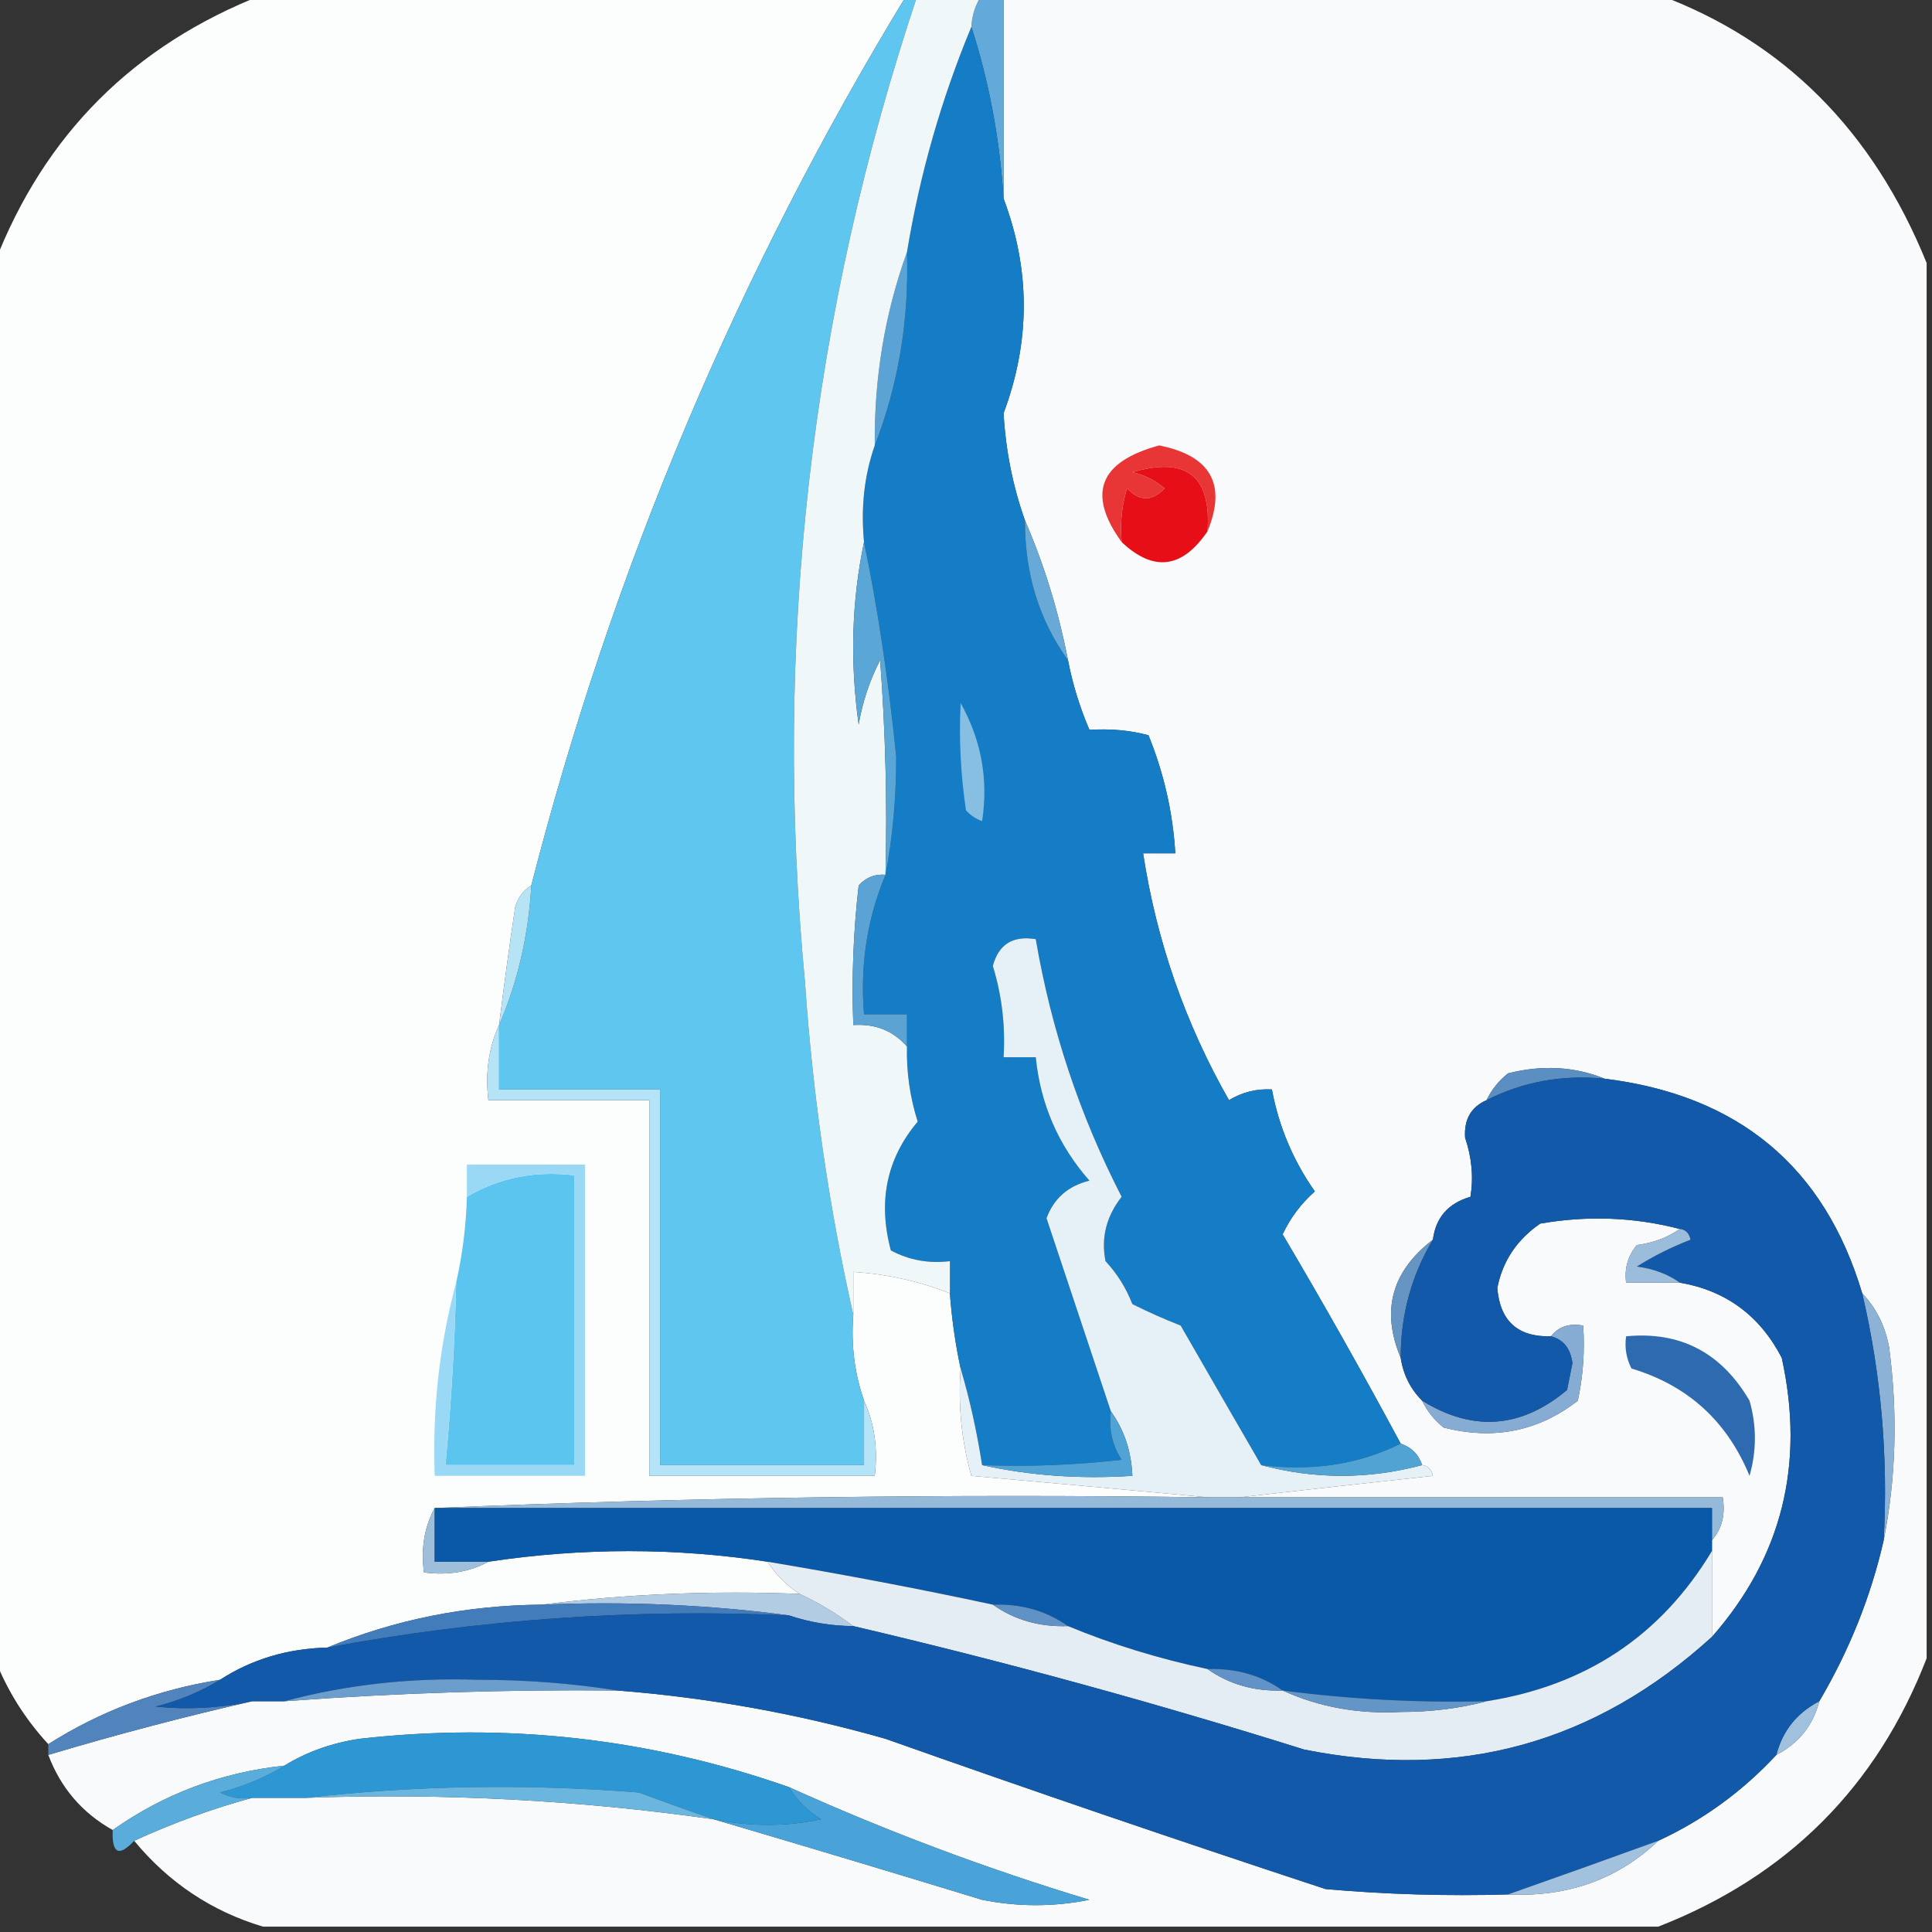
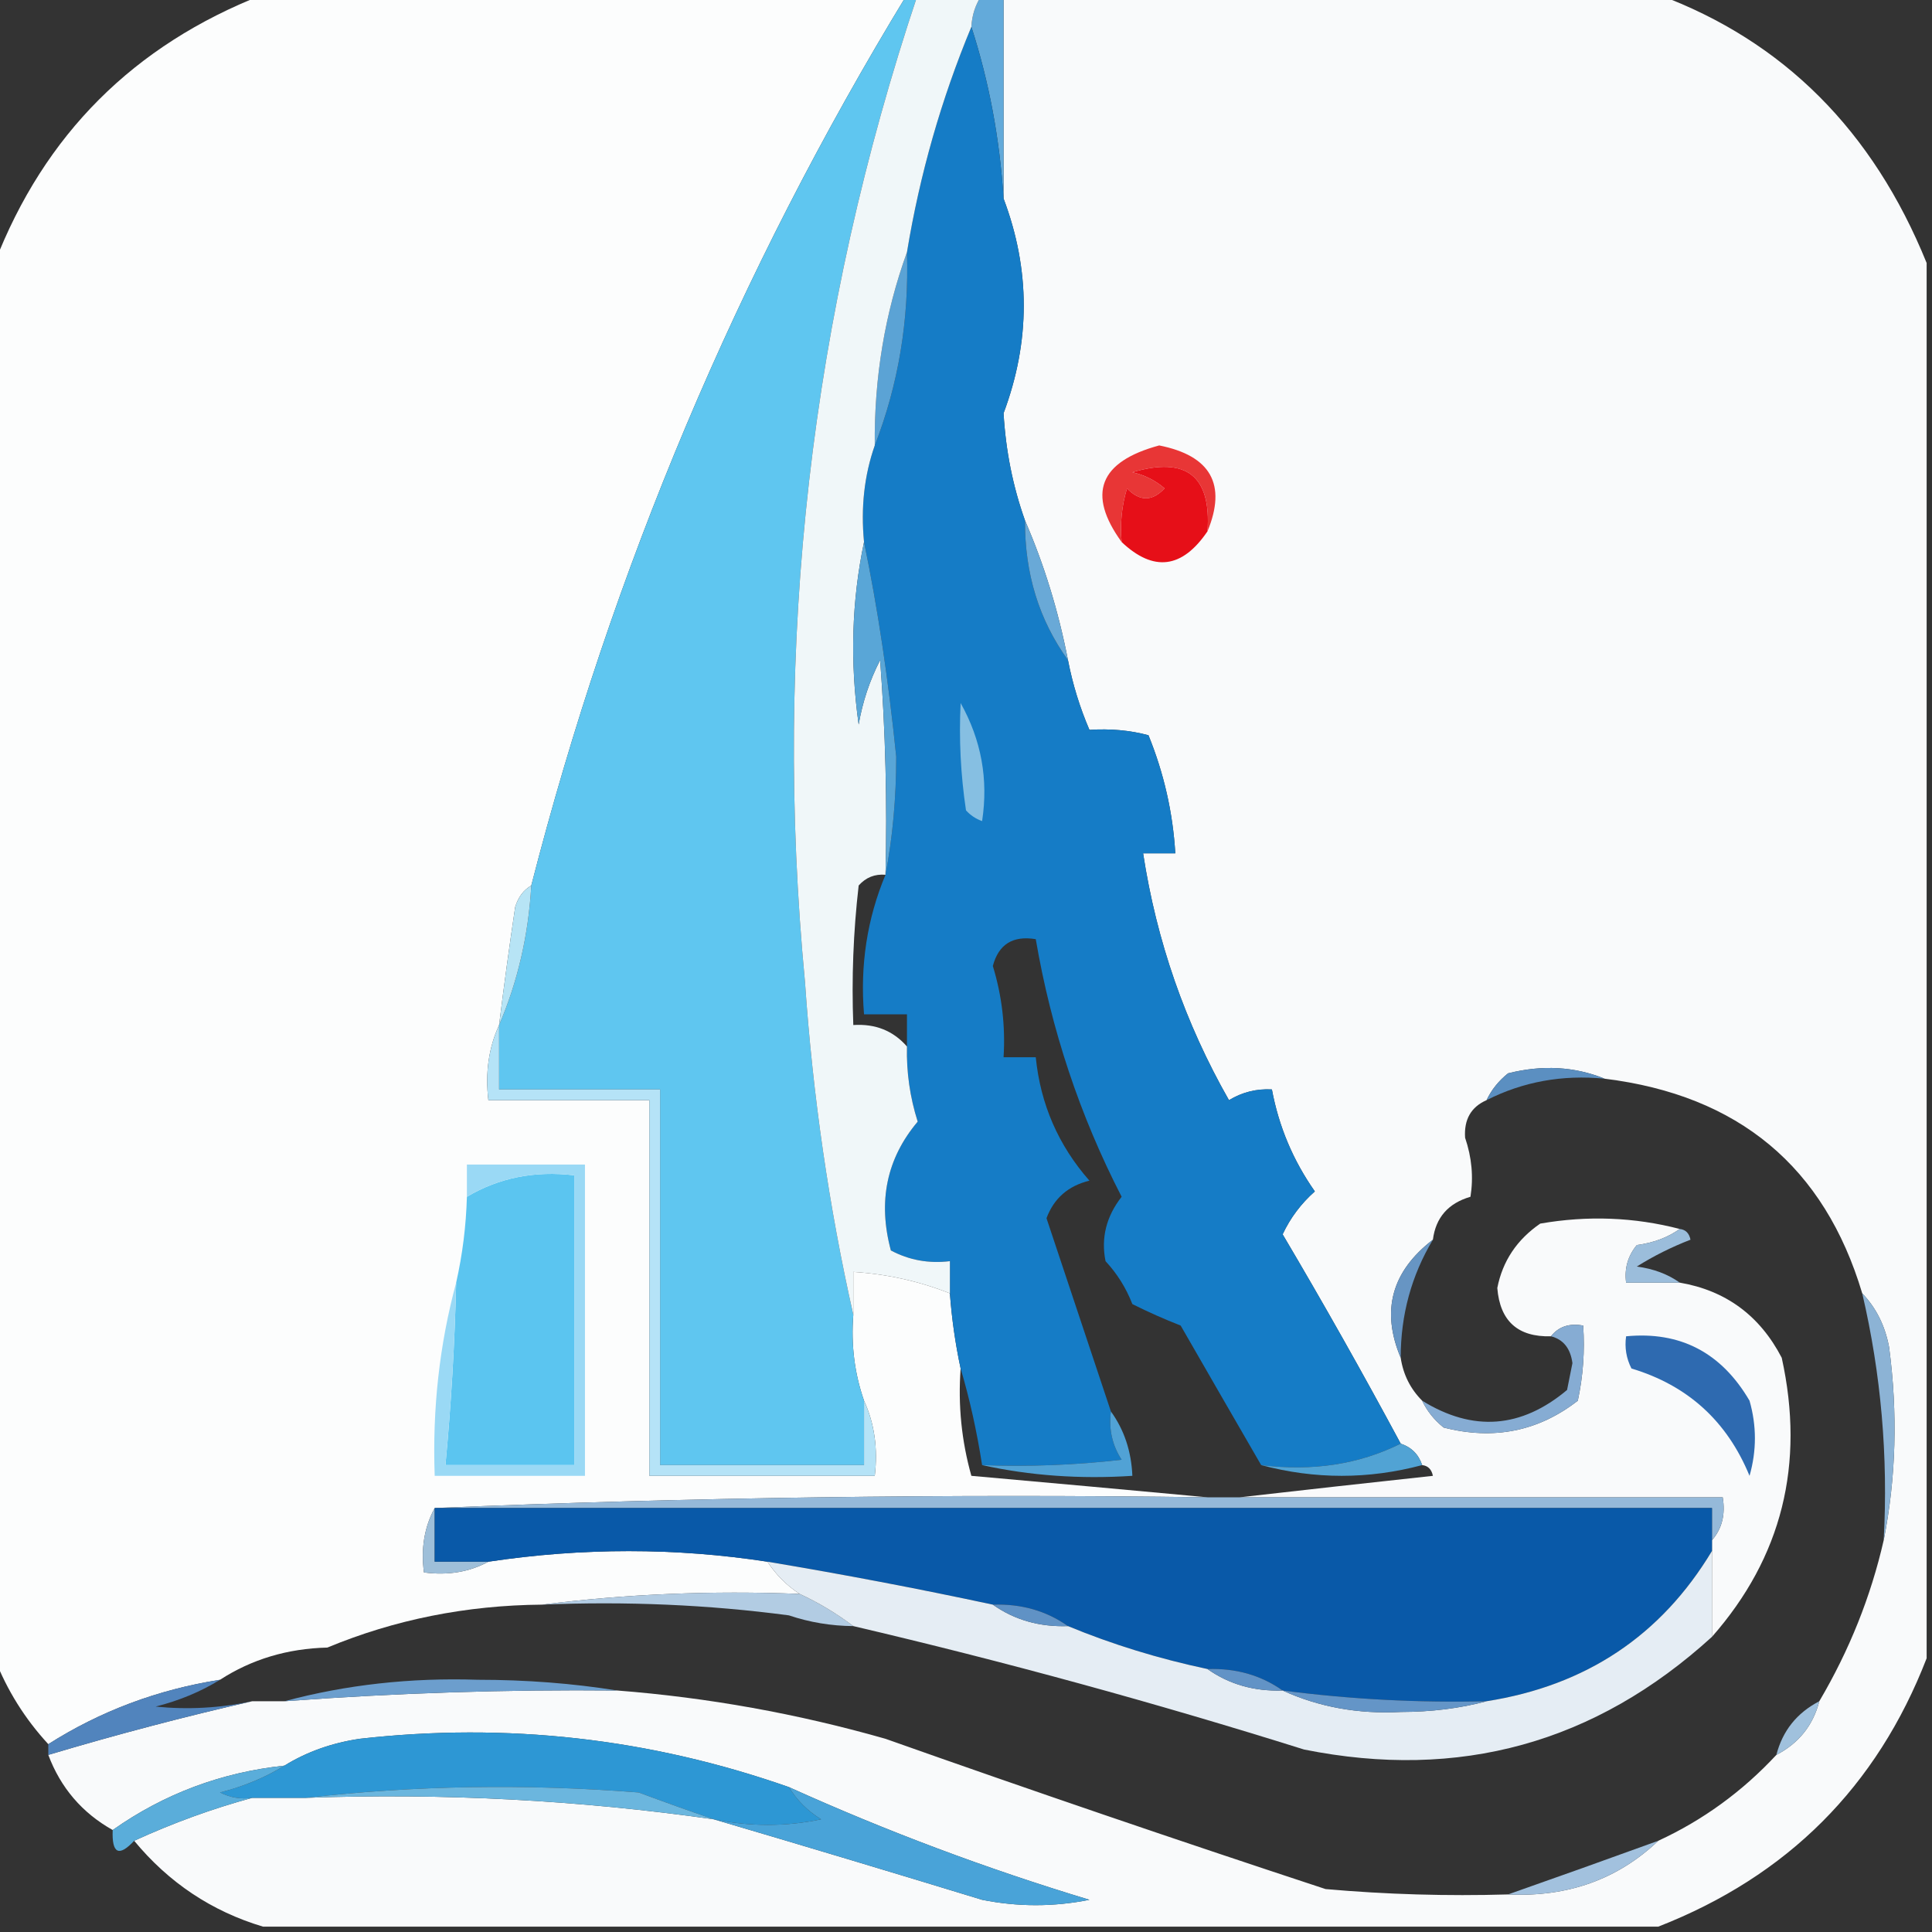
<svg xmlns="http://www.w3.org/2000/svg" version="1.1" width="180px" height="180px" style="shape-rendering:geometricPrecision; text-rendering:geometricPrecision; image-rendering:optimizeQuality; fill-rule:evenodd; clip-rule:evenodd">
  <rect width="100%" height="100%" fill="#333333" stroke="none" />
  <g>
    <path style="opacity:0.993" fill="#fdfefe" d="M 24.5,-0.5 C 44.5,-0.5 64.5,-0.5 84.5,-0.5C 68.725,25.389 57.059,53.056 49.5,82.5C 48.778,82.918 48.278,83.584 48,84.5C 47.452,88.17 46.952,91.837 46.5,95.5C 45.532,97.607 45.198,99.941 45.5,102.5C 50.5,102.5 55.5,102.5 60.5,102.5C 60.5,114.167 60.5,125.833 60.5,137.5C 67.5,137.5 74.5,137.5 81.5,137.5C 81.802,134.941 81.468,132.607 80.5,130.5C 79.612,127.946 79.279,125.279 79.5,122.5C 79.5,121.167 79.5,119.833 79.5,118.5C 82.63,118.7 85.63,119.366 88.5,120.5C 88.674,122.861 89.007,125.194 89.5,127.5C 89.249,130.909 89.583,134.242 90.5,137.5C 97.989,138.167 105.322,138.833 112.5,139.5C 88.328,139.169 64.328,139.502 40.5,140.5C 39.539,142.265 39.205,144.265 39.5,146.5C 41.735,146.795 43.735,146.461 45.5,145.5C 54.265,144.185 62.932,144.185 71.5,145.5C 72.306,146.728 73.306,147.728 74.5,148.5C 66.316,148.174 58.316,148.508 50.5,149.5C 43.439,149.561 36.773,150.894 30.5,153.5C 26.786,153.59 23.453,154.59 20.5,156.5C 14.687,157.415 9.353,159.415 4.5,162.5C 2.32,160.137 0.653,157.47 -0.5,154.5C -0.5,111.167 -0.5,67.833 -0.5,24.5C 4.131,12.536 12.464,4.202 24.5,-0.5 Z" />
  </g>
  <g>
    <path style="opacity:0.987" fill="#fbfcfd" d="M 93.5,-0.5 C 113.833,-0.5 134.167,-0.5 154.5,-0.5C 166.162,3.827 174.496,12.16 179.5,24.5C 179.5,67.833 179.5,111.167 179.5,154.5C 174.869,166.464 166.536,174.798 154.5,179.5C 111.167,179.5 67.833,179.5 24.5,179.5C 19.726,178.071 15.726,175.405 12.5,171.5C 16.145,169.832 19.812,168.499 23.5,167.5C 25.167,167.5 26.833,167.5 28.5,167.5C 41.288,167.043 53.955,167.71 66.5,169.5C 74.723,171.92 83.056,174.42 91.5,177C 94.833,177.667 98.167,177.667 101.5,177C 91.921,174.107 82.587,170.607 73.5,166.5C 60.544,161.952 47.21,160.452 33.5,162C 30.896,162.39 28.562,163.224 26.5,164.5C 20.614,165.127 15.281,167.127 10.5,170.5C 7.656,168.903 5.656,166.57 4.5,163.5C 10.891,161.592 17.224,159.925 23.5,158.5C 24.5,158.5 25.5,158.5 26.5,158.5C 36.815,157.733 47.148,157.399 57.5,157.5C 65.97,158.16 74.304,159.66 82.5,162C 96.118,166.821 109.785,171.487 123.5,176C 129.157,176.499 134.824,176.666 140.5,176.5C 146.046,176.767 150.713,175.1 154.5,171.5C 158.66,169.58 162.327,166.913 165.5,163.5C 167.587,162.415 168.92,160.749 169.5,158.5C 172.302,153.749 174.302,148.749 175.5,143.5C 176.653,137.681 176.819,131.681 176,125.5C 175.626,123.509 174.793,121.842 173.5,120.5C 169.977,108.705 161.977,102.039 149.5,100.5C 146.696,99.362 143.696,99.195 140.5,100C 139.619,100.708 138.953,101.542 138.5,102.5C 137.053,103.134 136.387,104.301 136.5,106C 137.125,107.841 137.292,109.674 137,111.5C 134.929,112.103 133.762,113.436 133.5,115.5C 129.655,118.449 128.655,122.116 130.5,126.5C 130.733,128.062 131.4,129.395 132.5,130.5C 132.953,131.458 133.619,132.292 134.5,133C 139.152,134.193 143.319,133.36 147,130.5C 147.497,128.19 147.663,125.857 147.5,123.5C 146.209,123.263 145.209,123.596 144.5,124.5C 141.415,124.582 139.748,123.082 139.5,120C 139.99,117.497 141.323,115.497 143.5,114C 147.92,113.232 152.253,113.398 156.5,114.5C 155.391,115.29 154.058,115.79 152.5,116C 151.663,117.011 151.33,118.178 151.5,119.5C 153.167,119.5 154.833,119.5 156.5,119.5C 160.791,120.236 163.958,122.569 166,126.5C 168.183,136.419 166.016,145.086 159.5,152.5C 159.5,149.833 159.5,147.167 159.5,144.5C 159.5,144.167 159.5,143.833 159.5,143.5C 160.434,142.432 160.768,141.099 160.5,139.5C 145.5,139.5 130.5,139.5 115.5,139.5C 121.346,138.833 127.346,138.167 133.5,137.5C 133.376,136.893 133.043,136.56 132.5,136.5C 132.167,135.5 131.5,134.833 130.5,134.5C 126.947,127.89 123.281,121.39 119.5,115C 120.217,113.469 121.217,112.136 122.5,111C 120.476,108.119 119.143,104.953 118.5,101.5C 117.07,101.421 115.736,101.754 114.5,102.5C 110.421,95.338 107.754,87.671 106.5,79.5C 107.5,79.5 108.5,79.5 109.5,79.5C 109.274,75.708 108.44,72.041 107,68.5C 105.278,68.038 103.445,67.872 101.5,68C 100.603,65.913 99.936,63.746 99.5,61.5C 98.612,56.928 97.279,52.595 95.5,48.5C 94.368,45.321 93.701,41.988 93.5,38.5C 96.007,31.804 96.007,25.138 93.5,18.5C 93.5,12.167 93.5,5.833 93.5,-0.5 Z" />
  </g>
  <g>
    <path style="opacity:1" fill="#63aada" d="M 91.5,-0.5 C 92.167,-0.5 92.833,-0.5 93.5,-0.5C 93.5,5.833 93.5,12.167 93.5,18.5C 93.144,12.923 92.144,7.59 90.5,2.5C 90.557,1.391 90.89,0.391 91.5,-0.5 Z" />
  </g>
  <g>
    <path style="opacity:1" fill="#157cc6" d="M 90.5,2.5 C 92.144,7.59 93.144,12.923 93.5,18.5C 96.007,25.138 96.007,31.804 93.5,38.5C 93.701,41.988 94.368,45.321 95.5,48.5C 95.466,53.417 96.799,57.75 99.5,61.5C 99.936,63.746 100.603,65.913 101.5,68C 103.445,67.872 105.278,68.038 107,68.5C 108.44,72.041 109.274,75.708 109.5,79.5C 108.5,79.5 107.5,79.5 106.5,79.5C 107.754,87.671 110.421,95.338 114.5,102.5C 115.736,101.754 117.07,101.421 118.5,101.5C 119.143,104.953 120.476,108.119 122.5,111C 121.217,112.136 120.217,113.469 119.5,115C 123.281,121.39 126.947,127.89 130.5,134.5C 126.627,136.43 122.294,137.097 117.5,136.5C 115.027,132.229 112.527,127.896 110,123.5C 108.491,122.91 106.991,122.244 105.5,121.5C 104.917,119.998 104.084,118.665 103,117.5C 102.567,115.336 103.067,113.336 104.5,111.5C 100.608,103.94 97.941,95.94 96.5,87.5C 94.365,87.147 93.032,87.98 92.5,90C 93.348,92.769 93.681,95.603 93.5,98.5C 94.5,98.5 95.5,98.5 96.5,98.5C 96.936,102.872 98.603,106.706 101.5,110C 99.522,110.481 98.189,111.647 97.5,113.5C 99.506,119.535 101.506,125.535 103.5,131.5C 103.286,133.144 103.62,134.644 104.5,136C 100.179,136.499 95.846,136.666 91.5,136.5C 91.01,133.345 90.344,130.345 89.5,127.5C 89.007,125.194 88.674,122.861 88.5,120.5C 88.5,119.5 88.5,118.5 88.5,117.5C 86.533,117.739 84.7,117.406 83,116.5C 81.774,111.929 82.607,107.929 85.5,104.5C 84.777,102.218 84.443,99.885 84.5,97.5C 84.5,96.5 84.5,95.5 84.5,94.5C 83.167,94.5 81.833,94.5 80.5,94.5C 80.121,89.93 80.787,85.596 82.5,81.5C 83.165,78.016 83.499,74.349 83.5,70.5C 82.765,63.261 81.765,56.594 80.5,50.5C 80.19,47.287 80.523,44.287 81.5,41.5C 83.703,35.83 84.703,29.83 84.5,23.5C 85.693,16.255 87.693,9.255 90.5,2.5 Z" />
  </g>
  <g>
    <path style="opacity:1" fill="#5ba3d5" d="M 84.5,23.5 C 84.703,29.83 83.703,35.83 81.5,41.5C 81.439,35.196 82.439,29.196 84.5,23.5 Z" />
  </g>
  <g>
    <path style="opacity:1" fill="#5fc6f0" d="M 84.5,-0.5 C 84.833,-0.5 85.167,-0.5 85.5,-0.5C 75.505,29.316 72.005,59.983 75,91.5C 75.726,102.085 77.226,112.419 79.5,122.5C 79.279,125.279 79.612,127.946 80.5,130.5C 80.5,132.5 80.5,134.5 80.5,136.5C 74.167,136.5 67.833,136.5 61.5,136.5C 61.5,124.833 61.5,113.167 61.5,101.5C 56.5,101.5 51.5,101.5 46.5,101.5C 46.5,99.5 46.5,97.5 46.5,95.5C 48.237,91.458 49.237,87.124 49.5,82.5C 57.059,53.056 68.725,25.389 84.5,-0.5 Z" />
  </g>
  <g>
    <path style="opacity:1" fill="#f0f7f9" d="M 85.5,-0.5 C 87.5,-0.5 89.5,-0.5 91.5,-0.5C 90.89,0.391 90.557,1.391 90.5,2.5C 87.693,9.255 85.693,16.255 84.5,23.5C 82.439,29.196 81.439,35.196 81.5,41.5C 80.523,44.287 80.19,47.287 80.5,50.5C 79.348,55.985 79.182,61.651 80,67.5C 80.36,65.392 81.027,63.392 82,61.5C 82.5,68.158 82.666,74.825 82.5,81.5C 81.504,81.414 80.671,81.748 80,82.5C 79.501,86.821 79.334,91.154 79.5,95.5C 81.554,95.365 83.221,96.032 84.5,97.5C 84.443,99.885 84.777,102.218 85.5,104.5C 82.607,107.929 81.774,111.929 83,116.5C 84.7,117.406 86.533,117.739 88.5,117.5C 88.5,118.5 88.5,119.5 88.5,120.5C 85.63,119.366 82.63,118.7 79.5,118.5C 79.5,119.833 79.5,121.167 79.5,122.5C 77.226,112.419 75.726,102.085 75,91.5C 72.005,59.983 75.505,29.316 85.5,-0.5 Z" />
  </g>
  <g>
    <path style="opacity:1" fill="#e83636" d="M 112.5,49.5 C 112.864,44.341 110.53,42.508 105.5,44C 106.624,44.249 107.624,44.749 108.5,45.5C 107.349,46.731 106.183,46.731 105,45.5C 104.506,47.134 104.34,48.801 104.5,50.5C 101.248,46.01 102.415,43.01 108,41.5C 112.805,42.459 114.305,45.126 112.5,49.5 Z" />
  </g>
  <g>
    <path style="opacity:1" fill="#e60f18" d="M 112.5,49.5 C 110.141,52.976 107.474,53.309 104.5,50.5C 104.34,48.801 104.506,47.134 105,45.5C 106.183,46.731 107.349,46.731 108.5,45.5C 107.624,44.749 106.624,44.249 105.5,44C 110.53,42.508 112.864,44.341 112.5,49.5 Z" />
  </g>
  <g>
    <path style="opacity:1" fill="#69a9d7" d="M 95.5,48.5 C 97.279,52.595 98.612,56.928 99.5,61.5C 96.799,57.75 95.466,53.417 95.5,48.5 Z" />
  </g>
  <g>
    <path style="opacity:1" fill="#59a6d7" d="M 80.5,50.5 C 81.765,56.594 82.765,63.261 83.5,70.5C 83.499,74.349 83.165,78.016 82.5,81.5C 82.666,74.825 82.5,68.158 82,61.5C 81.027,63.392 80.36,65.392 80,67.5C 79.182,61.651 79.348,55.985 80.5,50.5 Z" />
  </g>
  <g>
    <path style="opacity:1" fill="#86bfe2" d="M 89.5,65.5 C 91.429,68.95 92.096,72.616 91.5,76.5C 90.914,76.291 90.414,75.957 90,75.5C 89.502,72.183 89.335,68.85 89.5,65.5 Z" />
  </g>
  <g>
-     <path style="opacity:1" fill="#5aa3d4" d="M 82.5,81.5 C 80.787,85.596 80.121,89.93 80.5,94.5C 81.833,94.5 83.167,94.5 84.5,94.5C 84.5,95.5 84.5,96.5 84.5,97.5C 83.221,96.032 81.554,95.365 79.5,95.5C 79.334,91.154 79.501,86.821 80,82.5C 80.671,81.748 81.504,81.414 82.5,81.5 Z" />
-   </g>
+     </g>
  <g>
    <path style="opacity:1" fill="#b7e4f5" d="M 49.5,82.5 C 49.237,87.124 48.237,91.458 46.5,95.5C 46.952,91.837 47.452,88.17 48,84.5C 48.278,83.584 48.778,82.918 49.5,82.5 Z" />
  </g>
  <g>
    <path style="opacity:1" fill="#5b8fc1" d="M 149.5,100.5 C 145.556,100.113 141.889,100.78 138.5,102.5C 138.953,101.542 139.619,100.708 140.5,100C 143.696,99.195 146.696,99.362 149.5,100.5 Z" />
  </g>
  <g>
    <path style="opacity:1" fill="#b5e3f7" d="M 46.5,95.5 C 46.5,97.5 46.5,99.5 46.5,101.5C 51.5,101.5 56.5,101.5 61.5,101.5C 61.5,113.167 61.5,124.833 61.5,136.5C 67.833,136.5 74.167,136.5 80.5,136.5C 80.5,134.5 80.5,132.5 80.5,130.5C 81.468,132.607 81.802,134.941 81.5,137.5C 74.5,137.5 67.5,137.5 60.5,137.5C 60.5,125.833 60.5,114.167 60.5,102.5C 55.5,102.5 50.5,102.5 45.5,102.5C 45.198,99.941 45.532,97.607 46.5,95.5 Z" />
  </g>
  <g>
    <path style="opacity:1" fill="#5bc5f0" d="M 42.5,119.5 C 43.092,116.873 43.425,114.206 43.5,111.5C 46.488,109.727 49.822,109.06 53.5,109.5C 53.5,118.5 53.5,127.5 53.5,136.5C 49.5,136.5 45.5,136.5 41.5,136.5C 42.032,130.848 42.365,125.181 42.5,119.5 Z" />
  </g>
  <g>
    <path style="opacity:1" fill="#6795c3" d="M 133.5,115.5 C 131.5,118.841 130.5,122.507 130.5,126.5C 128.655,122.116 129.655,118.449 133.5,115.5 Z" />
  </g>
  <g>
    <path style="opacity:1" fill="#2e6ab0" d="M 151.5,124.5 C 156.542,124.015 160.376,126.015 163,130.5C 163.667,132.833 163.667,135.167 163,137.5C 160.909,132.407 157.242,129.074 152,127.5C 151.517,126.552 151.351,125.552 151.5,124.5 Z" />
  </g>
  <g>
-     <path style="opacity:1" fill="#e6f1f7" d="M 117.5,136.5 C 122.5,137.833 127.5,137.833 132.5,136.5C 133.043,136.56 133.376,136.893 133.5,137.5C 127.346,138.167 121.346,138.833 115.5,139.5C 114.5,139.5 113.5,139.5 112.5,139.5C 105.322,138.833 97.989,138.167 90.5,137.5C 89.583,134.242 89.249,130.909 89.5,127.5C 90.344,130.345 91.01,133.345 91.5,136.5C 95.97,137.486 100.637,137.819 105.5,137.5C 105.405,135.214 104.738,133.214 103.5,131.5C 101.506,125.535 99.506,119.535 97.5,113.5C 98.189,111.647 99.522,110.481 101.5,110C 98.603,106.706 96.936,102.872 96.5,98.5C 95.5,98.5 94.5,98.5 93.5,98.5C 93.681,95.603 93.348,92.769 92.5,90C 93.032,87.98 94.365,87.147 96.5,87.5C 97.941,95.94 100.608,103.94 104.5,111.5C 103.067,113.336 102.567,115.336 103,117.5C 104.084,118.665 104.917,119.998 105.5,121.5C 106.991,122.244 108.491,122.91 110,123.5C 112.527,127.896 115.027,132.229 117.5,136.5 Z" />
-   </g>
+     </g>
  <g>
    <path style="opacity:1" fill="#86acd3" d="M 144.5,124.5 C 145.209,123.596 146.209,123.263 147.5,123.5C 147.663,125.857 147.497,128.19 147,130.5C 143.319,133.36 139.152,134.193 134.5,133C 133.619,132.292 132.953,131.458 132.5,130.5C 137.224,133.421 141.724,133.088 146,129.5C 146.167,128.667 146.333,127.833 146.5,127C 146.316,125.624 145.649,124.791 144.5,124.5 Z" />
  </g>
  <g>
    <path style="opacity:1" fill="#8cb3d5" d="M 173.5,120.5 C 174.793,121.842 175.626,123.509 176,125.5C 176.819,131.681 176.653,137.681 175.5,143.5C 175.924,135.685 175.257,128.018 173.5,120.5 Z" />
  </g>
  <g>
    <path style="opacity:1" fill="#9ad9f5" d="M 42.5,119.5 C 42.365,125.181 42.032,130.848 41.5,136.5C 45.5,136.5 49.5,136.5 53.5,136.5C 53.5,127.5 53.5,118.5 53.5,109.5C 49.822,109.06 46.488,109.727 43.5,111.5C 43.5,110.5 43.5,109.5 43.5,108.5C 47.167,108.5 50.833,108.5 54.5,108.5C 54.5,118.167 54.5,127.833 54.5,137.5C 49.833,137.5 45.167,137.5 40.5,137.5C 40.276,131.261 40.943,125.261 42.5,119.5 Z" />
  </g>
  <g>
    <path style="opacity:1" fill="#51a2d5" d="M 103.5,131.5 C 104.738,133.214 105.405,135.214 105.5,137.5C 100.637,137.819 95.97,137.486 91.5,136.5C 95.846,136.666 100.179,136.499 104.5,136C 103.62,134.644 103.286,133.144 103.5,131.5 Z" />
  </g>
  <g>
    <path style="opacity:1" fill="#51a3d4" d="M 130.5,134.5 C 131.5,134.833 132.167,135.5 132.5,136.5C 127.5,137.833 122.5,137.833 117.5,136.5C 122.294,137.097 126.627,136.43 130.5,134.5 Z" />
  </g>
  <g>
    <path style="opacity:1" fill="#95b9d9" d="M 40.5,140.5 C 64.328,139.502 88.328,139.169 112.5,139.5C 113.5,139.5 114.5,139.5 115.5,139.5C 130.5,139.5 145.5,139.5 160.5,139.5C 160.768,141.099 160.434,142.432 159.5,143.5C 159.5,142.5 159.5,141.5 159.5,140.5C 119.833,140.5 80.167,140.5 40.5,140.5 Z" />
  </g>
  <g>
    <path style="opacity:1" fill="#9ebfd9" d="M 40.5,140.5 C 40.5,142.167 40.5,143.833 40.5,145.5C 42.167,145.5 43.833,145.5 45.5,145.5C 43.735,146.461 41.735,146.795 39.5,146.5C 39.205,144.265 39.539,142.265 40.5,140.5 Z" />
  </g>
  <g>
    <path style="opacity:1" fill="#0959a8" d="M 40.5,140.5 C 80.167,140.5 119.833,140.5 159.5,140.5C 159.5,141.5 159.5,142.5 159.5,143.5C 159.5,143.833 159.5,144.167 159.5,144.5C 154.765,152.38 147.765,157.047 138.5,158.5C 132.131,158.653 125.797,158.32 119.5,157.5C 117.485,156.076 115.152,155.41 112.5,155.5C 107.95,154.537 103.617,153.203 99.5,151.5C 97.486,150.076 95.152,149.41 92.5,149.5C 85.533,148.008 78.533,146.675 71.5,145.5C 62.932,144.185 54.265,144.185 45.5,145.5C 43.833,145.5 42.167,145.5 40.5,145.5C 40.5,143.833 40.5,142.167 40.5,140.5 Z" />
  </g>
  <g>
    <path style="opacity:1" fill="#b2cce3" d="M 50.5,149.5 C 58.316,148.508 66.316,148.174 74.5,148.5C 76.261,149.313 77.927,150.313 79.5,151.5C 77.435,151.483 75.435,151.15 73.5,150.5C 66.018,149.508 58.352,149.175 50.5,149.5 Z" />
  </g>
  <g>
-     <path style="opacity:1" fill="#437cbb" d="M 50.5,149.5 C 58.352,149.175 66.018,149.508 73.5,150.5C 59.029,149.861 44.695,150.861 30.5,153.5C 36.773,150.894 43.439,149.561 50.5,149.5 Z" />
-   </g>
+     </g>
  <g>
    <path style="opacity:1" fill="#e5edf4" d="M 159.5,144.5 C 159.5,147.167 159.5,149.833 159.5,152.5C 148.628,162.401 135.961,165.901 121.5,163C 107.58,158.631 93.581,154.798 79.5,151.5C 77.927,150.313 76.261,149.313 74.5,148.5C 73.306,147.728 72.306,146.728 71.5,145.5C 78.533,146.675 85.533,148.008 92.5,149.5C 94.514,150.924 96.848,151.59 99.5,151.5C 103.617,153.203 107.95,154.537 112.5,155.5C 114.515,156.924 116.848,157.59 119.5,157.5C 122.865,159.039 126.531,159.706 130.5,159.5C 133.355,159.497 136.022,159.164 138.5,158.5C 147.765,157.047 154.765,152.38 159.5,144.5 Z" />
  </g>
  <g>
    <path style="opacity:1" fill="#6092c5" d="M 92.5,149.5 C 95.152,149.41 97.486,150.076 99.5,151.5C 96.848,151.59 94.514,150.924 92.5,149.5 Z" />
  </g>
  <g>
    <path style="opacity:1" fill="#5184bd" d="M 20.5,156.5 C 18.723,157.6 16.723,158.434 14.5,159C 17.507,159.301 20.507,159.135 23.5,158.5C 17.224,159.925 10.891,161.592 4.5,163.5C 4.5,163.167 4.5,162.833 4.5,162.5C 9.353,159.415 14.687,157.415 20.5,156.5 Z" />
  </g>
  <g>
    <path style="opacity:1" fill="#a0c1dd" d="M 169.5,158.5 C 168.92,160.749 167.587,162.415 165.5,163.5C 166.08,161.251 167.413,159.585 169.5,158.5 Z" />
  </g>
  <g>
-     <path style="opacity:1" fill="#125aa9" d="M 149.5,100.5 C 161.977,102.039 169.977,108.705 173.5,120.5C 175.257,128.018 175.924,135.685 175.5,143.5C 174.302,148.749 172.302,153.749 169.5,158.5C 167.413,159.585 166.08,161.251 165.5,163.5C 162.327,166.913 158.66,169.58 154.5,171.5C 149.743,173.226 145.076,174.893 140.5,176.5C 134.824,176.666 129.157,176.499 123.5,176C 109.785,171.487 96.118,166.821 82.5,162C 74.304,159.66 65.97,158.16 57.5,157.5C 53.347,156.834 49.013,156.501 44.5,156.5C 38.252,156.294 32.252,156.96 26.5,158.5C 25.5,158.5 24.5,158.5 23.5,158.5C 20.507,159.135 17.507,159.301 14.5,159C 16.723,158.434 18.723,157.6 20.5,156.5C 23.453,154.59 26.786,153.59 30.5,153.5C 44.695,150.861 59.029,149.861 73.5,150.5C 75.435,151.15 77.435,151.483 79.5,151.5C 93.581,154.798 107.58,158.631 121.5,163C 135.961,165.901 148.628,162.401 159.5,152.5C 166.016,145.086 168.183,136.419 166,126.5C 163.958,122.569 160.791,120.236 156.5,119.5C 155.391,118.71 154.058,118.21 152.5,118C 154.059,117.02 155.726,116.187 157.5,115.5C 157.376,114.893 157.043,114.56 156.5,114.5C 152.253,113.398 147.92,113.232 143.5,114C 141.323,115.497 139.99,117.497 139.5,120C 139.748,123.082 141.415,124.582 144.5,124.5C 145.649,124.791 146.316,125.624 146.5,127C 146.333,127.833 146.167,128.667 146,129.5C 141.724,133.088 137.224,133.421 132.5,130.5C 131.4,129.395 130.733,128.062 130.5,126.5C 130.5,122.507 131.5,118.841 133.5,115.5C 133.762,113.436 134.929,112.103 137,111.5C 137.292,109.674 137.125,107.841 136.5,106C 136.387,104.301 137.053,103.134 138.5,102.5C 141.889,100.78 145.556,100.113 149.5,100.5 Z" />
-   </g>
+     </g>
  <g>
    <path style="opacity:1" fill="#6495c7" d="M 119.5,157.5 C 125.797,158.32 132.131,158.653 138.5,158.5C 136.022,159.164 133.355,159.497 130.5,159.5C 126.531,159.706 122.865,159.039 119.5,157.5 Z" />
  </g>
  <g>
    <path style="opacity:1" fill="#6c9ecd" d="M 57.5,157.5 C 47.148,157.399 36.815,157.733 26.5,158.5C 32.252,156.96 38.252,156.294 44.5,156.5C 49.013,156.501 53.347,156.834 57.5,157.5 Z" />
  </g>
  <g>
    <path style="opacity:1" fill="#6293c6" d="M 112.5,155.5 C 115.152,155.41 117.485,156.076 119.5,157.5C 116.848,157.59 114.515,156.924 112.5,155.5 Z" />
  </g>
  <g>
    <path style="opacity:1" fill="#9bbddb" d="M 156.5,114.5 C 157.043,114.56 157.376,114.893 157.5,115.5C 155.726,116.187 154.059,117.02 152.5,118C 154.058,118.21 155.391,118.71 156.5,119.5C 154.833,119.5 153.167,119.5 151.5,119.5C 151.33,118.178 151.663,117.011 152.5,116C 154.058,115.79 155.391,115.29 156.5,114.5 Z" />
  </g>
  <g>
    <path style="opacity:1" fill="#2d97d4" d="M 73.5,166.5 C 74.23,167.712 75.23,168.712 76.5,169.5C 73.23,170.192 69.897,170.192 66.5,169.5C 64.26,168.736 61.927,167.902 59.5,167C 48.992,166.175 38.658,166.341 28.5,167.5C 26.833,167.5 25.167,167.5 23.5,167.5C 22.448,167.649 21.448,167.483 20.5,167C 22.723,166.434 24.723,165.6 26.5,164.5C 28.562,163.224 30.896,162.39 33.5,162C 47.21,160.452 60.544,161.952 73.5,166.5 Z" />
  </g>
  <g>
    <path style="opacity:1" fill="#6bb6de" d="M 28.5,167.5 C 38.658,166.341 48.992,166.175 59.5,167C 61.927,167.902 64.26,168.736 66.5,169.5C 53.955,167.71 41.288,167.043 28.5,167.5 Z" />
  </g>
  <g>
    <path style="opacity:1" fill="#5aadda" d="M 26.5,164.5 C 24.723,165.6 22.723,166.434 20.5,167C 21.448,167.483 22.448,167.649 23.5,167.5C 19.812,168.499 16.145,169.832 12.5,171.5C 11.075,173.031 10.409,172.698 10.5,170.5C 15.281,167.127 20.614,165.127 26.5,164.5 Z" />
  </g>
  <g>
    <path style="opacity:1" fill="#49a3d8" d="M 73.5,166.5 C 82.587,170.607 91.921,174.107 101.5,177C 98.167,177.667 94.833,177.667 91.5,177C 83.056,174.42 74.723,171.92 66.5,169.5C 69.897,170.192 73.23,170.192 76.5,169.5C 75.23,168.712 74.23,167.712 73.5,166.5 Z" />
  </g>
  <g>
    <path style="opacity:1" fill="#a2c1de" d="M 154.5,171.5 C 150.713,175.1 146.046,176.767 140.5,176.5C 145.076,174.893 149.743,173.226 154.5,171.5 Z" />
  </g>
</svg>